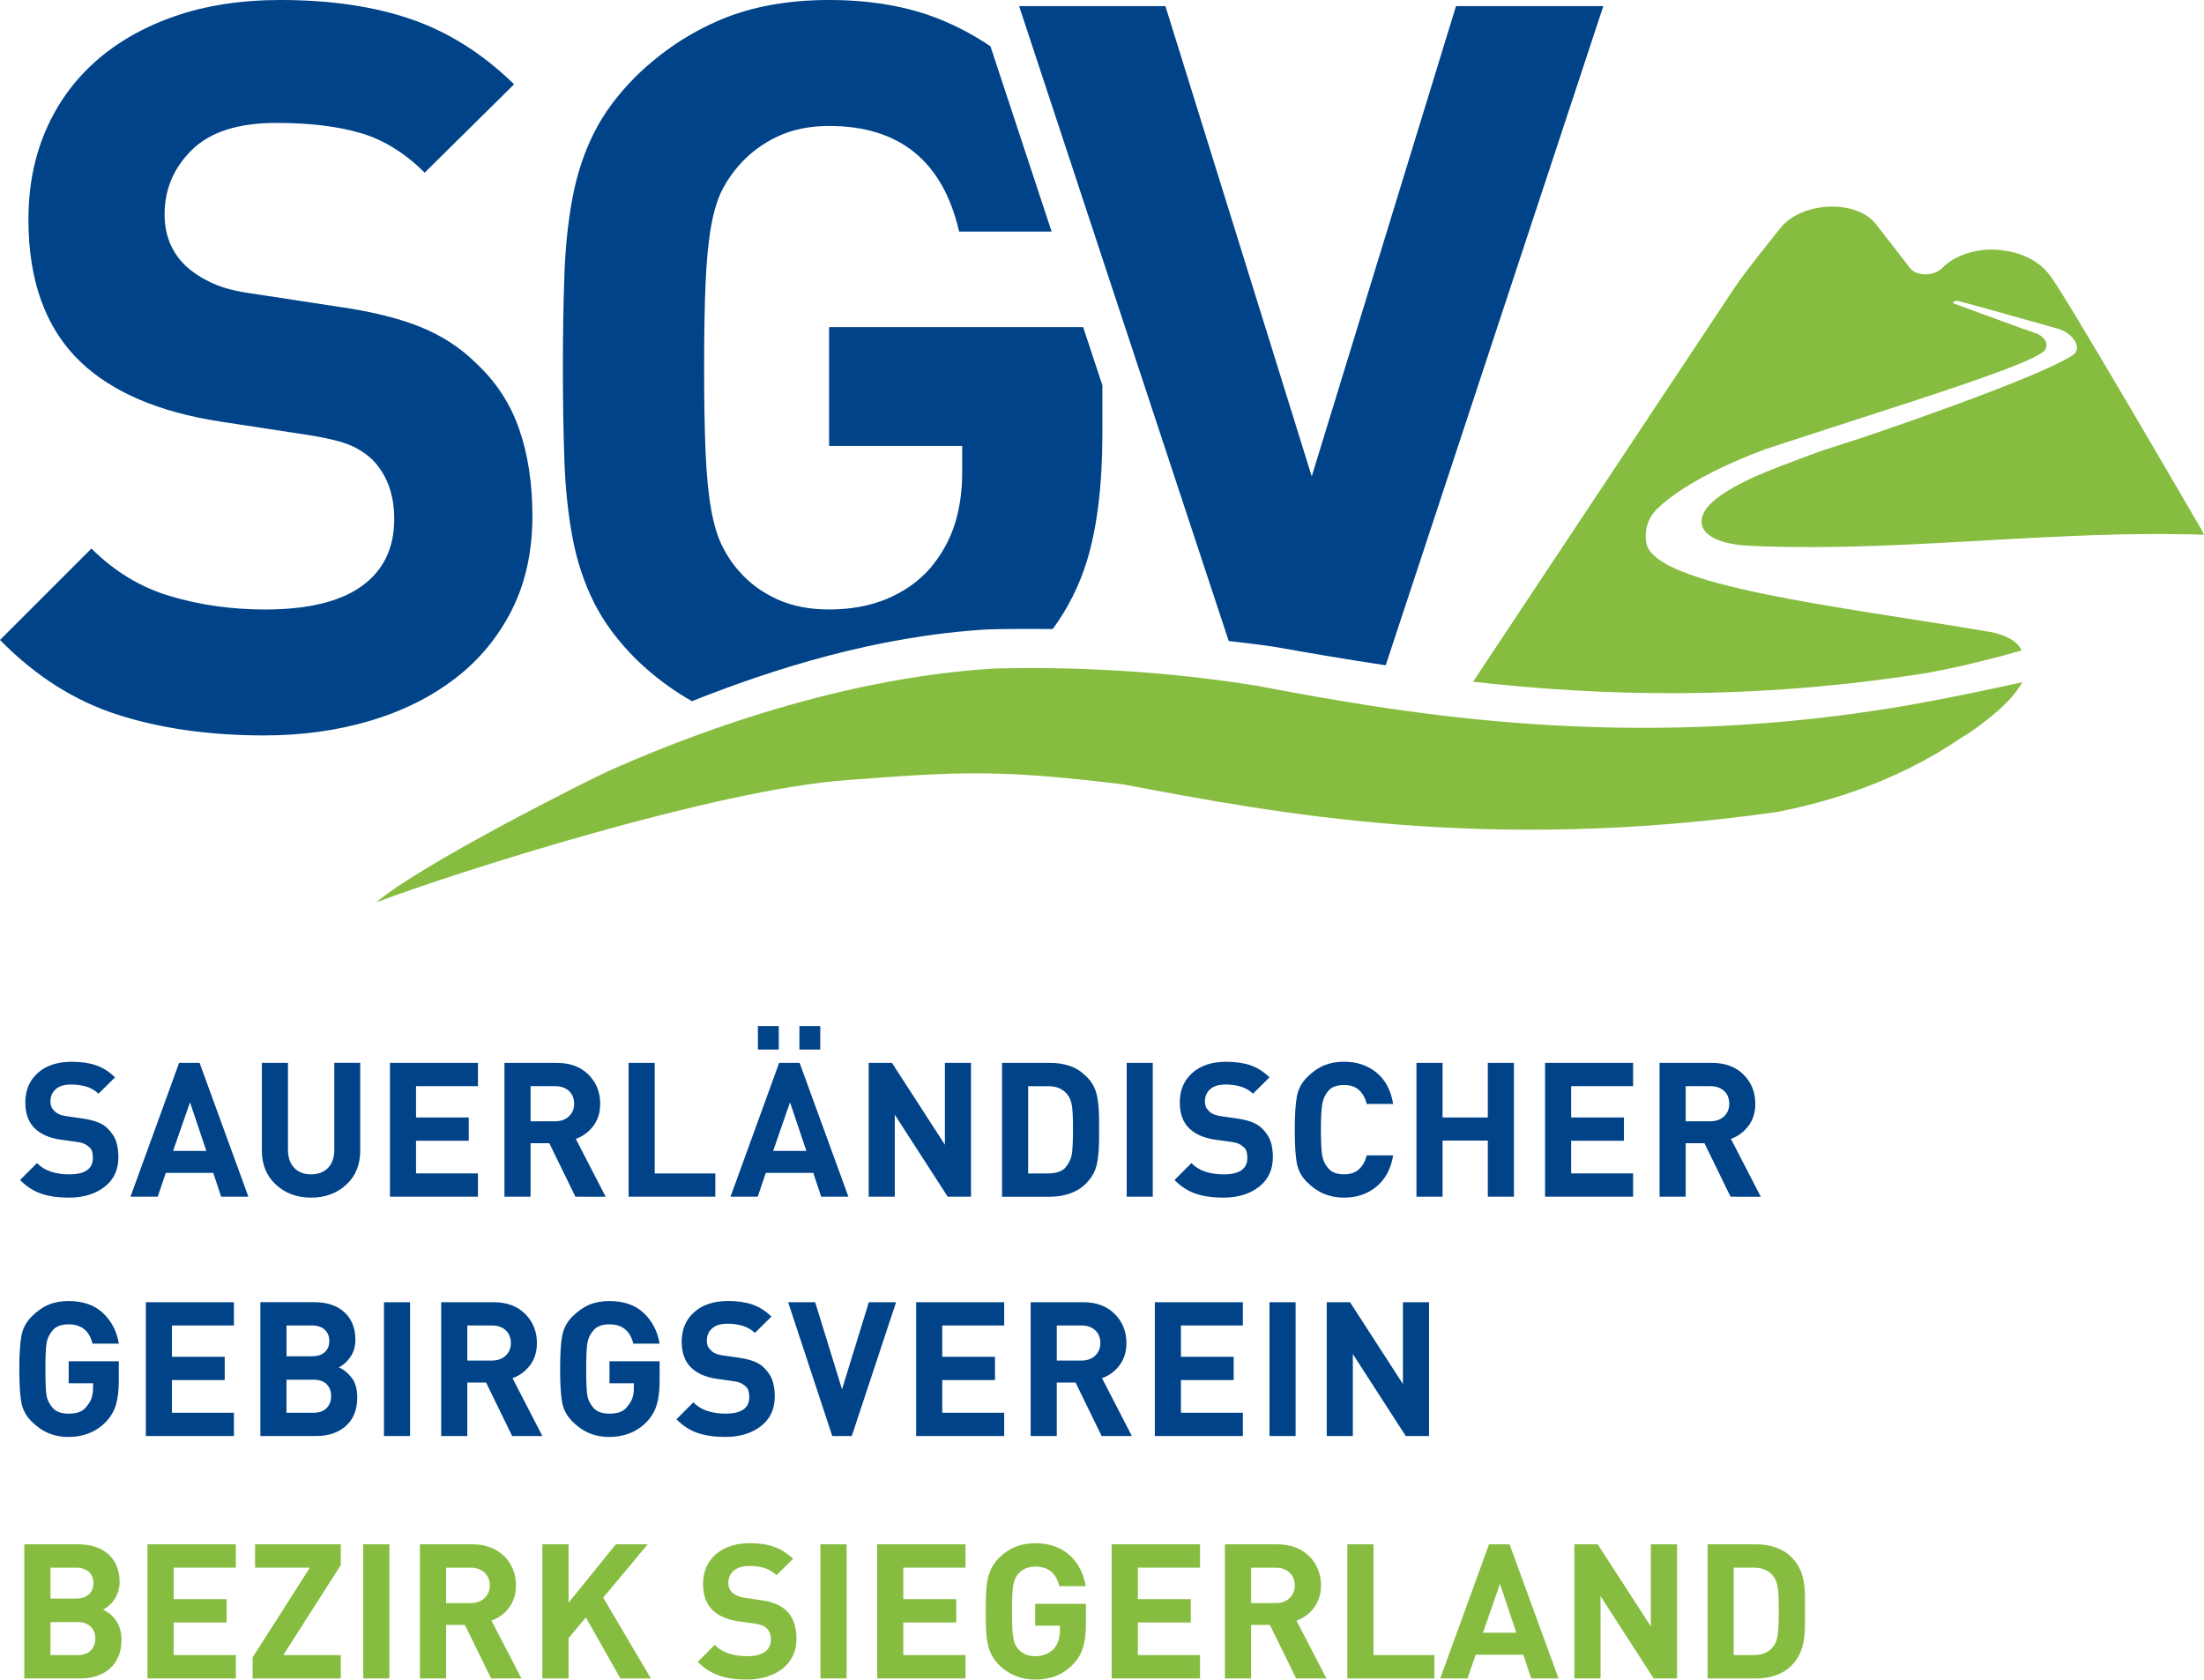
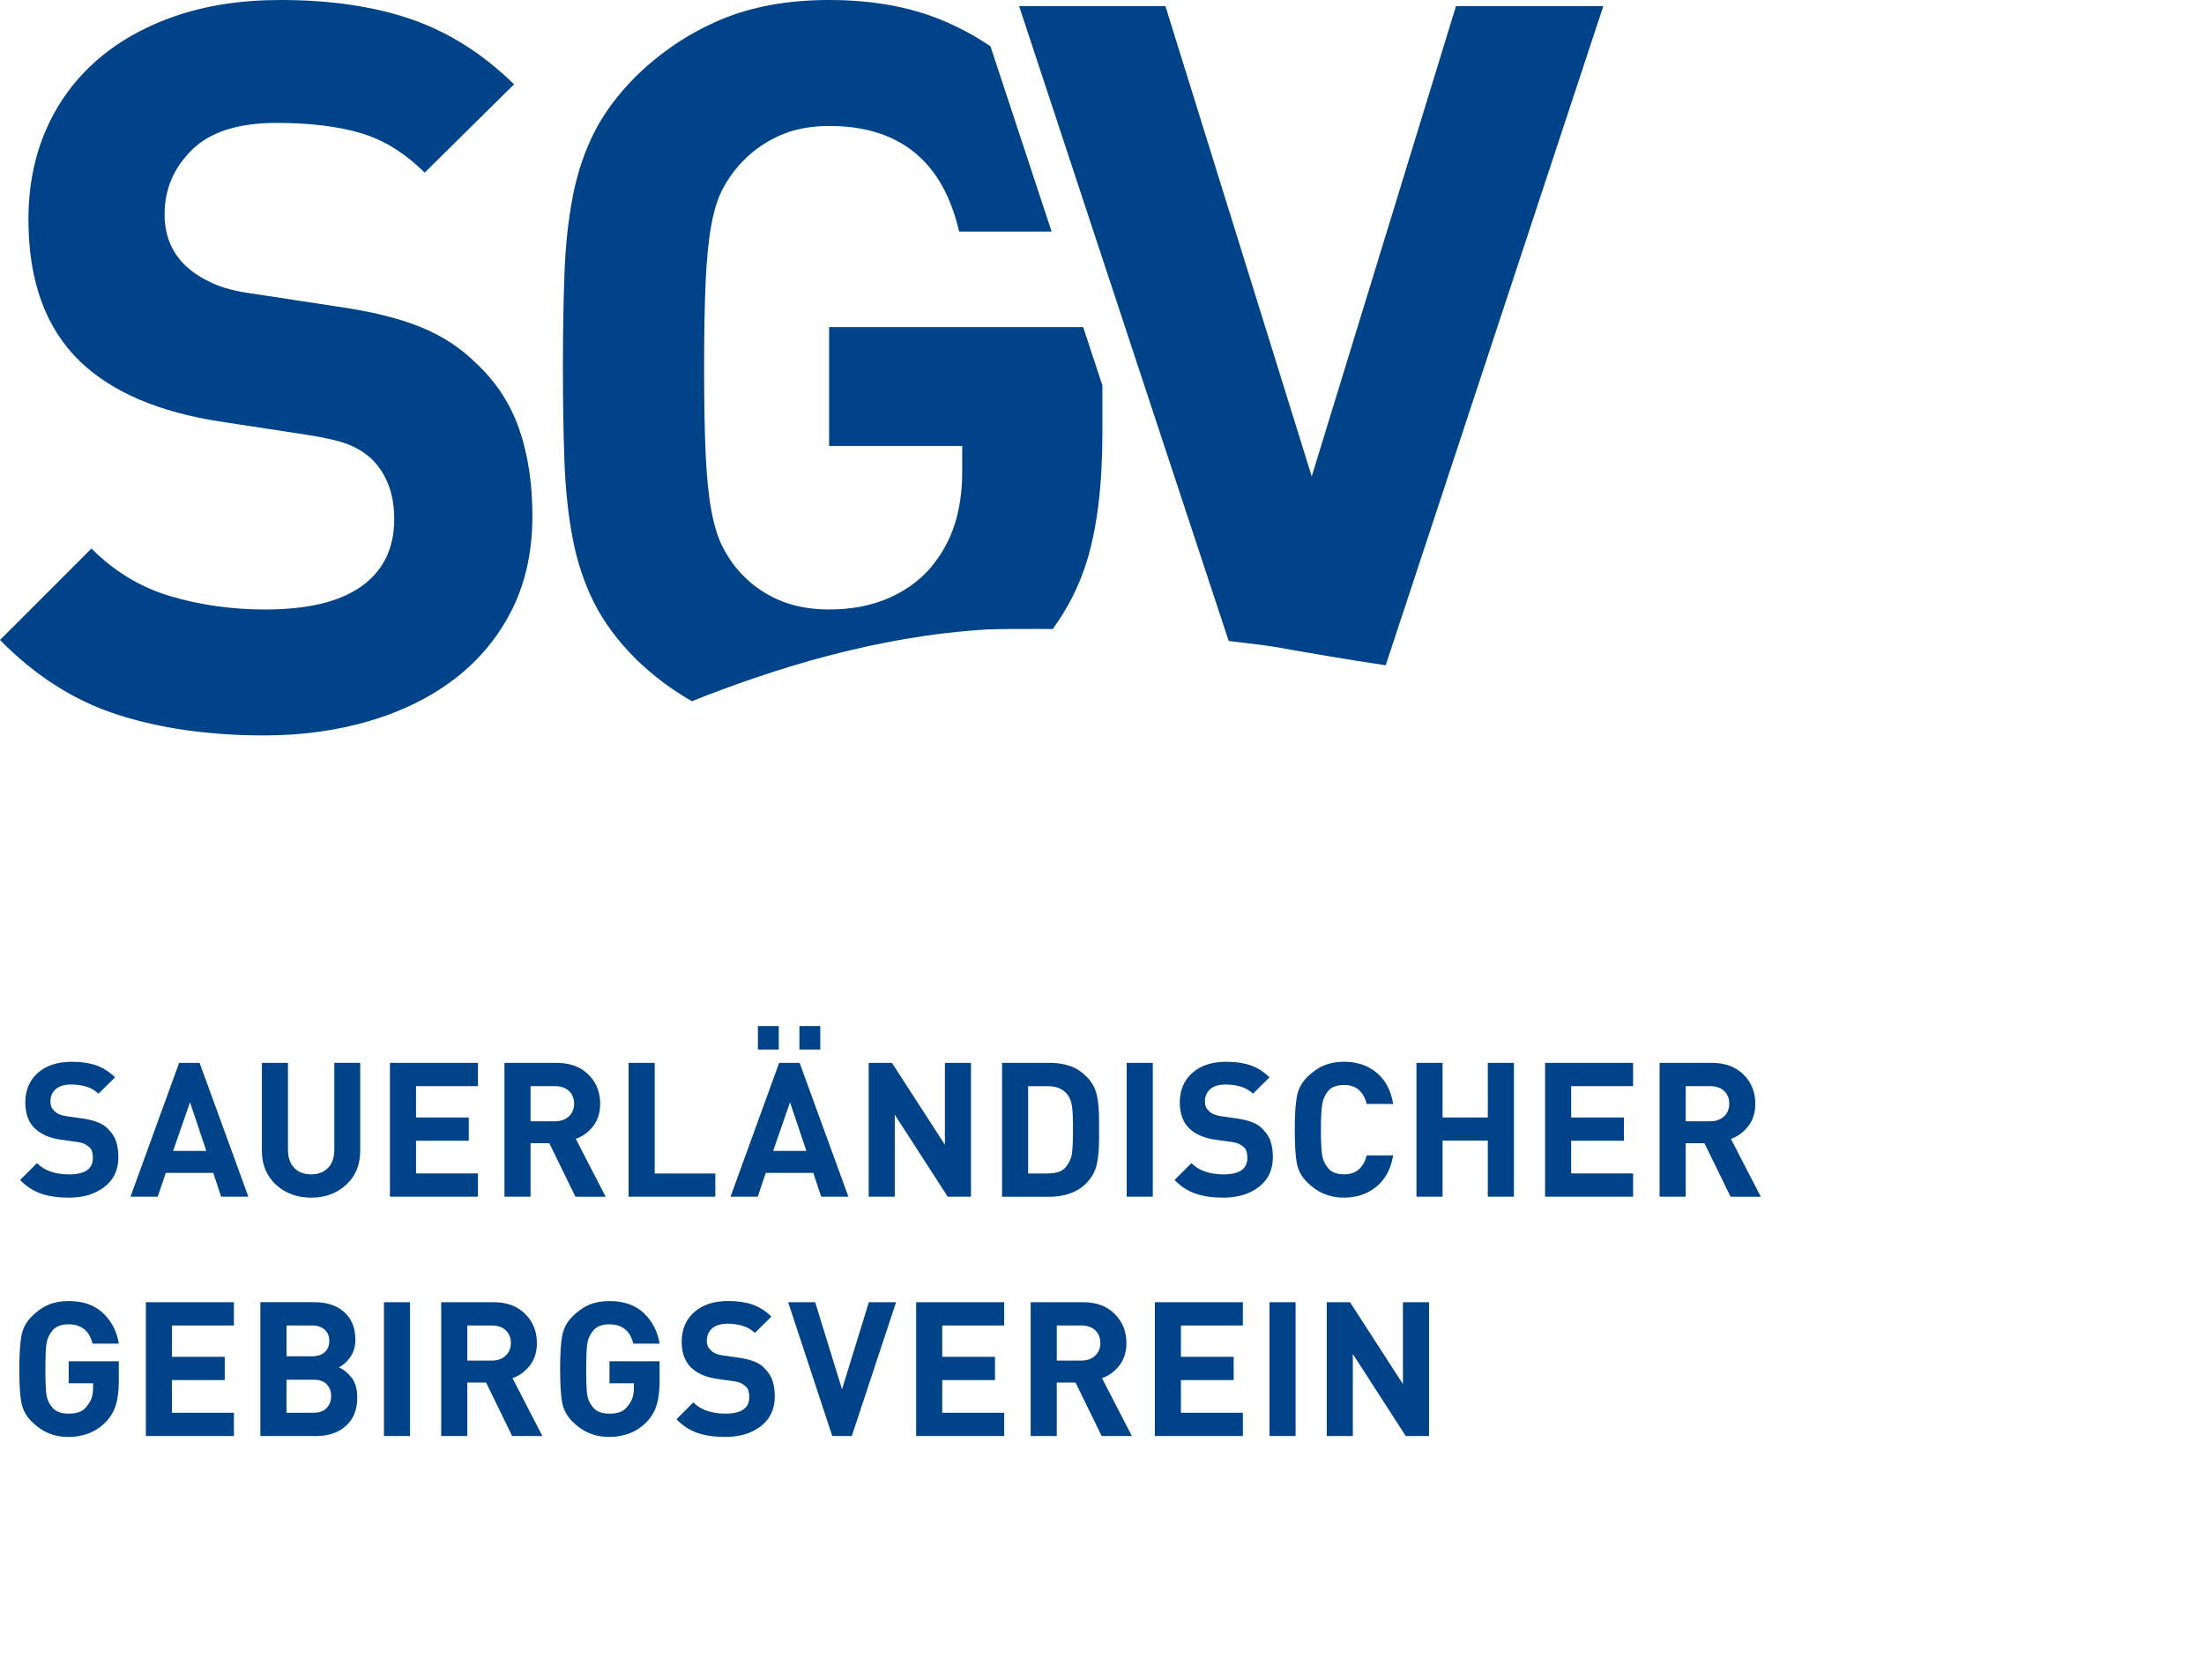
<svg xmlns="http://www.w3.org/2000/svg" viewBox="0 0 1000 762.2">
  <path fill="#004388" d="M79.29,7.38C93.42,2.46,109.41,0,127.23,0c22.74,0,42.56,2.93,59.46,8.76c16.9,5.84,32.42,15.67,46.56,29.5 l-40.57,40.1c-8.92-8.91-18.6-14.9-29.04-17.98c-10.45-3.07-23.21-4.61-38.26-4.61c-17.21,0-29.97,4.07-38.26,12.21 c-8.3,8.15-12.44,17.91-12.44,29.27c0,9.53,3.22,17.37,9.68,23.51c3.38,3.08,7.45,5.69,12.22,7.84c4.76,2.15,10.68,3.68,17.75,4.61 l39.19,5.99c15.05,2.15,27.5,5.23,37.34,9.22c9.83,4,18.28,9.53,25.35,16.6c8.91,8.3,15.36,18.21,19.36,29.73 c3.99,11.53,5.99,24.67,5.99,39.42c0,15.98-3.08,30.12-9.22,42.41c-6.15,12.3-14.68,22.67-25.58,31.12 c-10.91,8.45-23.82,14.91-38.72,19.36c-14.91,4.45-30.96,6.68-48.17,6.68c-24.9,0-47.1-3.15-66.61-9.45 C33.72,318.01,15.98,306.71,0,290.42l41.49-41.49c10.45,10.45,22.43,17.68,35.96,21.67c13.52,4,27.81,5.99,42.87,5.99 c19.36,0,33.96-3.53,43.8-10.6c9.83-7.07,14.75-17.21,14.75-30.42c0-11.37-3.39-20.44-10.14-27.2c-3.39-3.07-7.14-5.37-11.3-6.91 c-4.15-1.54-10.22-2.92-18.21-4.15l-39.18-5.99c-27.97-4.3-49.18-13.37-63.62-27.2C20.74,149.06,12.9,127.54,12.9,99.57 c0-14.75,2.61-28.19,7.84-40.34c5.23-12.13,12.75-22.59,22.59-31.34C53.16,19.13,65.15,12.3,79.29,7.38 M493.04,254.92 c4.76-15.36,7.14-34.88,7.14-58.55V174.9l-8.73-26.46H376.18v53.93h60.39v11.98c0,8.61-1.15,16.53-3.45,23.74 c-2.31,7.22-6.08,13.91-11.3,20.05c-5.23,5.84-11.68,10.37-19.36,13.6c-7.68,3.23-16.44,4.84-26.28,4.84 c-8.92,0-16.75-1.54-23.51-4.61c-6.77-3.07-12.45-7.22-17.06-12.45c-3.07-3.38-5.69-7.22-7.84-11.52c-2.15-4.3-3.84-9.83-5.07-16.59 c-1.23-6.76-2.08-15.28-2.54-25.59c-0.46-10.29-0.69-23.28-0.69-38.95c0-15.68,0.23-28.65,0.69-38.95 c0.46-10.29,1.31-18.82,2.54-25.58c1.23-6.76,2.91-12.22,5.07-16.36c2.15-4.15,4.76-7.91,7.84-11.3 c4.61-5.22,10.29-9.45,17.06-12.68c6.76-3.22,14.59-4.84,23.51-4.84c31.96,0,51.63,15.98,59,47.94h41.96L449.39,21 c-6.95-4.7-14.55-8.84-22.96-12.24C411.98,2.93,395.23,0,376.18,0c-18.75,0-35.19,3-49.33,8.99c-14.14,5.99-26.89,14.52-38.26,25.58 c-8.3,8.3-14.68,16.9-19.13,25.81c-4.46,8.92-7.69,18.67-9.68,29.27c-2,10.6-3.23,22.21-3.69,34.8 c-0.46,12.61-0.69,26.74-0.69,42.41c0,15.67,0.23,29.81,0.69,42.41c0.46,12.61,1.69,24.2,3.69,34.8c1.99,10.6,5.22,20.36,9.68,29.27 c4.45,8.92,10.83,17.52,19.13,25.81c7.77,7.57,16.25,13.86,25.33,19.06c36.25-14.39,83.21-29.54,134.12-32.58 c9.75-0.26,19.65-0.28,29.63-0.16C484.46,276.09,489.63,265.92,493.04,254.92 M628.72,301.91L727.46,2.77h-66.84L595.16,216.2 L528.77,2.77h-66.38l95.1,288.12c6.83,0.82,13.67,1.56,20.47,2.59C593.2,296.19,610.21,299.14,628.72,301.91 M782.25,495.07 c-1.56-1.44-3.65-2.16-6.26-2.16h-11.16v15.93h11.16c2.55,0,4.62-0.73,6.22-2.2c1.59-1.47,2.39-3.39,2.39-5.76 C784.59,498.44,783.81,496.51,782.25,495.07 M785.19,543.08l-11.84-24.27h-8.52v24.27h-11.84v-60.73h23.76 c6.02,0,10.8,1.78,14.35,5.32c3.55,3.55,5.32,7.96,5.32,13.24c0,3.98-1.05,7.34-3.15,10.09c-2.1,2.75-4.74,4.7-7.92,5.83 l13.55,26.25H785.19z M701.03,543.08v-60.73h39.94v10.56h-28.1v14.22h23.93v10.56h-23.93v14.82h28.1v10.56H701.03z M675.05,543.08 v-25.47h-20.53v25.47h-11.84v-60.73h11.84v24.78h20.53v-24.78h11.84v60.73H675.05z M624.51,538.52c-4.03,3.32-8.94,4.98-14.73,4.98 c-3.23,0-6.23-0.57-8.98-1.7c-2.76-1.14-5.37-2.94-7.84-5.41c-2.47-2.47-4.01-5.37-4.6-8.69c-0.6-3.32-0.89-8.33-0.89-15.03 c0-6.64,0.31-11.66,0.94-15.04c0.62-3.38,2.17-6.3,4.64-8.77s5.03-4.26,7.71-5.37c2.67-1.11,5.68-1.67,9.03-1.67 c5.85,0,10.77,1.65,14.78,4.94c4.01,3.29,6.51,8.03,7.54,14.22h-12.01c-0.62-2.61-1.78-4.7-3.45-6.26 c-1.68-1.56-3.93-2.34-6.77-2.34c-3.23,0-5.59,0.84-7.07,2.51c-1.47,1.67-2.42,3.67-2.85,6c-0.42,2.33-0.64,6.25-0.64,11.76 c0,5.73,0.2,9.68,0.6,11.84c0.39,2.16,1.34,4.11,2.85,5.83c1.5,1.73,3.88,2.6,7.11,2.6c2.84,0,5.1-0.78,6.77-2.34 c1.67-1.56,2.82-3.65,3.45-6.26h12.01C631.07,530.47,628.54,535.19,624.51,538.52 M571.22,538.6c-4.2,3.27-9.6,4.9-16.18,4.9 c-4.83,0-9-0.6-12.52-1.79c-3.52-1.19-6.73-3.27-9.62-6.22l7.67-7.66c1.82,1.82,3.96,3.12,6.43,3.92c2.47,0.8,5.21,1.19,8.22,1.19 c7.16,0,10.73-2.5,10.73-7.49c0-2.22-0.46-3.75-1.36-4.6c-0.91-0.85-1.79-1.46-2.64-1.83c-0.85-0.37-1.93-0.64-3.23-0.81l-7.32-1.02 c-5.17-0.74-9.14-2.48-11.93-5.24c-2.78-2.76-4.17-6.66-4.17-11.71c0-5.51,1.89-9.95,5.66-13.33c3.77-3.38,8.93-5.07,15.46-5.07 c4.26,0,7.94,0.55,11.03,1.62c3.09,1.08,5.95,2.9,8.56,5.45l-7.5,7.41c-1.7-1.59-3.62-2.68-5.75-3.27c-2.13-0.6-4.35-0.89-6.68-0.89 c-3.07,0-5.39,0.71-6.99,2.13c-1.59,1.42-2.39,3.27-2.39,5.54c0,0.91,0.13,1.7,0.38,2.39c0.26,0.68,0.89,1.49,1.92,2.43 c1.02,0.93,2.73,1.58,5.11,1.91l7.15,1.02c5.11,0.74,8.73,2.09,10.86,4.04c2.13,1.96,3.56,4.01,4.3,6.13 c0.74,2.13,1.11,4.59,1.11,7.37C577.52,530.84,575.42,535.34,571.22,538.6 M523.04,543.08H511.2v-60.73h11.84V543.08z M486.38,501.92c-0.32-2.14-1.01-3.89-2.09-5.25c-1.02-1.25-2.24-2.19-3.66-2.81c-1.42-0.62-3.15-0.94-5.2-0.94h-8.94v39.6h8.94 c3.86,0,6.58-0.95,8.13-2.86c1.56-1.91,2.5-3.98,2.81-6.23c0.31-2.25,0.47-5.91,0.47-10.97 C486.85,507.56,486.69,504.05,486.38,501.92 M497.63,528.49c-0.71,3.18-2.4,6.11-5.07,8.79c-1.87,1.87-4.22,3.31-7.03,4.31 c-2.81,1-5.81,1.49-8.99,1.49h-21.89v-60.73h21.89c3.24,0,6.22,0.47,8.94,1.41c2.73,0.93,5.25,2.57,7.58,4.9 c2.32,2.33,3.84,5.03,4.56,8.11c0.71,3.07,1.06,7.02,1.06,11.85v3.84v3.84C498.69,521.24,498.33,525.31,497.63,528.49 M430,543.08 l-24.02-37.22v37.22h-11.84v-60.73h10.56l24.02,37.14v-37.14h11.84v60.73H430z M353.34,476.3h-9.46v-10.65h9.46V476.3z M372.17,476.3h-9.46v-10.65h9.46V476.3z M358.45,500.23l-7.66,22.06h15.08L358.45,500.23z M372.59,543.08l-3.58-10.82h-21.55 l-3.66,10.82h-12.35l22.06-60.73h9.29l22.14,60.73H372.59z M285.21,543.08v-60.73h11.84v50.17h27.51v10.56H285.21z M258.14,495.07 c-1.56-1.44-3.65-2.16-6.26-2.16h-11.16v15.93h11.16c2.55,0,4.62-0.73,6.22-2.2c1.59-1.47,2.39-3.39,2.39-5.76 C260.48,498.44,259.7,496.51,258.14,495.07 M261.08,543.08l-11.84-24.27h-8.52v24.27h-11.84v-60.73h23.77 c6.02,0,10.8,1.78,14.35,5.32c3.55,3.55,5.32,7.96,5.32,13.24c0,3.98-1.05,7.34-3.15,10.09c-2.1,2.75-4.74,4.7-7.92,5.83 l13.55,26.25H261.08z M176.92,543.08v-60.73h39.94v10.56h-28.1v14.22h23.93v10.56h-23.93v14.82h28.1v10.56H176.92z M157.11,537.62 c-4.23,3.92-9.55,5.88-15.97,5.88c-6.36,0-11.67-1.96-15.93-5.88c-4.26-3.92-6.39-9.06-6.39-15.42v-39.86h11.84v39.44 c0,3.46,0.93,6.19,2.81,8.17c1.87,1.99,4.43,2.98,7.66,2.98c3.24,0,5.81-0.98,7.71-2.94c1.9-1.96,2.85-4.7,2.85-8.22v-39.44h11.75 v39.86C163.45,528.57,161.34,533.7,157.11,537.62 M86.21,500.23l-7.67,22.06h15.08L86.21,500.23z M100.34,543.08l-3.58-10.82H75.22 l-3.66,10.82H59.21l22.06-60.73h9.29l22.14,60.73H100.34z M47.43,538.6c-4.2,3.27-9.6,4.9-16.18,4.9c-4.83,0-9-0.6-12.52-1.79 c-3.52-1.19-6.73-3.27-9.62-6.22l7.66-7.66c1.82,1.82,3.96,3.12,6.43,3.92c2.47,0.8,5.21,1.19,8.22,1.19 c7.16,0,10.73-2.5,10.73-7.49c0-2.22-0.46-3.75-1.36-4.6c-0.91-0.85-1.79-1.46-2.64-1.83c-0.86-0.37-1.94-0.64-3.24-0.81l-7.32-1.02 c-5.17-0.74-9.14-2.48-11.93-5.24c-2.78-2.76-4.17-6.66-4.17-11.71c0-5.51,1.89-9.95,5.66-13.33c3.78-3.38,8.93-5.07,15.46-5.07 c4.26,0,7.94,0.55,11.03,1.62c3.09,1.08,5.95,2.9,8.56,5.45l-7.5,7.41c-1.7-1.59-3.62-2.68-5.75-3.27c-2.13-0.6-4.35-0.89-6.68-0.89 c-3.07,0-5.39,0.71-6.99,2.13c-1.59,1.42-2.39,3.27-2.39,5.54c0,0.91,0.13,1.7,0.39,2.39c0.25,0.68,0.89,1.49,1.91,2.43 c1.02,0.93,2.73,1.58,5.11,1.91l7.15,1.02c5.11,0.74,8.73,2.09,10.86,4.04c2.13,1.96,3.56,4.01,4.3,6.13 c0.74,2.13,1.1,4.59,1.1,7.37C53.73,530.84,51.63,535.34,47.43,538.6 M637.82,651.68l-24.01-37.22v37.22h-11.84v-60.73h10.56 l24.01,37.14v-37.14h11.84v60.73H637.82z M587.84,651.68H576v-60.73h11.84V651.68z M523.97,651.68v-60.73h39.94v10.56h-28.1v14.22 h23.93v10.56h-23.93v14.82h28.1v10.56H523.97z M496.9,603.67c-1.56-1.44-3.65-2.16-6.26-2.16h-11.16v15.93h11.16 c2.55,0,4.62-0.73,6.22-2.21c1.59-1.47,2.39-3.39,2.39-5.76C499.25,607.05,498.46,605.11,496.9,603.67 M499.84,651.68L488,627.4 h-8.52v24.28h-11.84v-60.73h23.77c6.02,0,10.8,1.77,14.35,5.32c3.55,3.55,5.32,7.96,5.32,13.24c0,3.98-1.05,7.34-3.15,10.09 c-2.1,2.75-4.74,4.7-7.92,5.83l13.54,26.25H499.84z M415.68,651.68v-60.73h39.94v10.56h-28.1v14.22h23.93v10.56h-23.93v14.82h28.1 v10.56H415.68z M386.47,651.68h-8.86l-20.01-60.73h12.26l12.18,39.52l12.18-39.52h12.35L386.47,651.68z M345.24,647.2 c-4.2,3.26-9.6,4.89-16.18,4.89c-4.83,0-9-0.6-12.52-1.79c-3.52-1.19-6.73-3.26-9.62-6.22l7.66-7.67c1.82,1.82,3.96,3.13,6.43,3.92 c2.48,0.79,5.21,1.19,8.22,1.19c7.15,0,10.73-2.5,10.73-7.5c0-2.21-0.46-3.75-1.36-4.6c-0.91-0.85-1.79-1.46-2.64-1.83 c-0.86-0.37-1.94-0.64-3.24-0.81l-7.32-1.02c-5.16-0.74-9.14-2.49-11.93-5.24c-2.78-2.76-4.17-6.66-4.17-11.71 c0-5.51,1.88-9.95,5.66-13.33c3.78-3.38,8.93-5.07,15.46-5.07c4.26,0,7.93,0.54,11.03,1.62c3.09,1.08,5.95,2.9,8.56,5.45l-7.49,7.41 c-1.7-1.59-3.62-2.68-5.75-3.28c-2.13-0.6-4.36-0.89-6.69-0.89c-3.07,0-5.39,0.71-6.99,2.13c-1.59,1.42-2.39,3.26-2.39,5.54 c0,0.91,0.13,1.7,0.39,2.39c0.25,0.68,0.89,1.49,1.91,2.42c1.02,0.94,2.73,1.58,5.11,1.92l7.16,1.02c5.11,0.74,8.73,2.09,10.86,4.04 c2.13,1.96,3.56,4.01,4.3,6.13c0.74,2.13,1.1,4.58,1.1,7.37C351.54,639.44,349.44,643.94,345.24,647.2 M297.95,637.59 c-0.88,2.85-2.36,5.38-4.46,7.6c-2.32,2.39-4.93,4.14-7.82,5.25c-2.89,1.11-5.98,1.67-9.26,1.67c-3.23,0-6.22-0.56-8.97-1.7 c-2.75-1.14-5.36-2.94-7.82-5.41c-2.46-2.47-3.99-5.37-4.59-8.69c-0.59-3.32-0.89-8.34-0.89-15.04c0-6.64,0.31-11.65,0.93-15.03 c0.62-3.38,2.17-6.31,4.64-8.78c2.48-2.47,5.03-4.26,7.67-5.37c2.64-1.1,5.66-1.66,9.07-1.66c6.64,0,11.88,1.84,15.71,5.51 c3.84,3.68,6.2,8.29,7.12,13.82h-11.93c-1.42-5.84-5.06-8.77-10.9-8.77c-3.18,0-5.54,0.87-7.07,2.6c-1.54,1.73-2.49,3.66-2.85,5.79 c-0.37,2.13-0.56,6.09-0.56,11.88c0,5.96,0.17,9.97,0.51,12.01c0.34,2.05,1.28,3.93,2.81,5.66c1.53,1.73,3.92,2.6,7.16,2.6 c3.52,0,6.03-0.82,7.54-2.47c1.5-1.65,2.48-3.18,2.94-4.6c0.46-1.42,0.68-2.9,0.68-4.43v-2.3h-11.07v-9.96h22.74v8.88 C299.27,631.09,298.83,634.74,297.95,637.59 M229.44,603.67c-1.56-1.44-3.65-2.16-6.26-2.16h-11.16v15.93h11.16 c2.55,0,4.62-0.73,6.22-2.21c1.59-1.47,2.39-3.39,2.39-5.76C231.78,607.05,231,605.11,229.44,603.67 M232.38,651.68l-11.84-24.28 h-8.52v24.28h-11.84v-60.73h23.76c6.02,0,10.8,1.77,14.35,5.32c3.55,3.55,5.32,7.96,5.32,13.24c0,3.98-1.05,7.34-3.15,10.09 c-2.1,2.75-4.74,4.7-7.92,5.83l13.55,26.25H232.38z M186.05,651.68h-11.84v-60.73h11.84V651.68z M148.25,628.22 c-1.33-1.4-3.31-2.1-5.92-2.1h-12.35v14.99h12.35c2.55,0,4.51-0.71,5.88-2.14c1.36-1.43,2.04-3.23,2.04-5.4 C150.26,631.41,149.59,629.62,148.25,628.22 M147.32,603.42c-1.4-1.28-3.31-1.91-5.75-1.91h-11.58v13.97h11.58 c2.5,0,4.43-0.62,5.79-1.87c1.37-1.25,2.05-2.95,2.05-5.11C149.41,606.39,148.71,604.7,147.32,603.42 M156.98,647.06 c-3.4,3.07-7.89,4.61-13.46,4.61h-25.38v-60.73h24.36c5.85,0,10.43,1.52,13.76,4.56c3.32,3.04,4.98,7.2,4.98,12.48 c0,3.07-0.77,5.69-2.3,7.88c-1.54,2.19-3.27,3.74-5.2,4.64c2.33,1.08,4.3,2.71,5.92,4.87c1.62,2.17,2.43,5.1,2.43,8.8 C162.1,639.69,160.39,643.99,156.98,647.06 M66.18,651.68v-60.73h39.95v10.56H78.02v14.22h23.94v10.56H78.02v14.82h28.11v10.56 H66.18z M52.58,637.59c-0.88,2.85-2.37,5.38-4.46,7.6c-2.33,2.39-4.93,4.14-7.82,5.25c-2.89,1.11-5.98,1.67-9.26,1.67 c-3.23,0-6.22-0.56-8.97-1.7c-2.75-1.14-5.36-2.94-7.82-5.41s-3.99-5.37-4.59-8.69c-0.6-3.32-0.89-8.34-0.89-15.04 c0-6.64,0.32-11.65,0.94-15.03c0.62-3.38,2.17-6.31,4.64-8.78s5.03-4.26,7.67-5.37c2.64-1.1,5.66-1.66,9.07-1.66 c6.64,0,11.89,1.84,15.72,5.51c3.83,3.68,6.2,8.29,7.11,13.82H41.98c-1.42-5.84-5.05-8.77-10.9-8.77c-3.18,0-5.54,0.87-7.07,2.6 c-1.54,1.73-2.49,3.66-2.86,5.79c-0.37,2.13-0.55,6.09-0.55,11.88c0,5.96,0.17,9.97,0.51,12.01c0.34,2.05,1.28,3.93,2.81,5.66 c1.53,1.73,3.92,2.6,7.15,2.6c3.52,0,6.04-0.82,7.54-2.47c1.51-1.65,2.49-3.18,2.94-4.6c0.45-1.42,0.68-2.9,0.68-4.43v-2.3H31.16 v-9.96H53.9v8.88C53.9,631.09,53.46,634.74,52.58,637.59" />
-   <path fill="#86BD40" d="M1000,242.69c-0.08-0.01-0.17-0.01-0.26-0.02c-1.99-0.07-3.98-0.12-5.97-0.17c-15.1-0.35-30.31-0.12-45.48,0.42 c-2.92,0.1-5.84,0.22-8.75,0.35c-0.01,0.01-0.04,0-0.05,0c-3.83,0.15-7.64,0.34-11.46,0.53c-1.11,0.06-2.23,0.11-3.34,0.16 c-4.11,0.21-8.2,0.43-12.3,0.65c-4.1,0.23-8.18,0.46-12.26,0.68l-6.56,0.37c-22.79,1.29-46.03,2.49-69.09,2.6 c-3.52,0.02-7.02,0.02-10.52-0.02c-0.46,0-0.9-0.01-1.34-0.02c-3.97-0.04-7.92-0.12-11.86-0.26c-2.2-0.07-4.39-0.15-6.58-0.25 c-1.01-0.04-2.23-0.12-3.57-0.25c-0.78-0.08-1.59-0.17-2.44-0.29c-2.42-0.32-4.59-0.78-6.5-1.38c-0.44-0.13-0.85-0.27-1.27-0.41 c-0.29-0.1-0.56-0.2-0.84-0.32c-0.64-0.25-1.25-0.52-1.85-0.82c-0.19-0.11-0.37-0.19-0.54-0.3c-0.3-0.16-0.59-0.33-0.84-0.51 c-0.8-0.5-1.52-1.07-2.12-1.69c-0.12-0.12-0.23-0.24-0.34-0.37c-0.21-0.25-0.42-0.5-0.59-0.76c-0.1-0.14-0.17-0.28-0.26-0.42 c-0.15-0.23-0.27-0.48-0.38-0.73c-0.12-0.25-0.21-0.5-0.29-0.77c-0.05-0.18-0.1-0.34-0.14-0.51c-0.06-0.26-0.12-0.55-0.15-0.83 c-0.13-1.22,0.06-2.47,0.57-3.75c0.21-0.51,0.46-1.03,0.77-1.55c0.3-0.51,0.67-1.04,1.07-1.56c0.41-0.52,0.86-1.05,1.37-1.58 c0.26-0.26,0.52-0.53,0.81-0.79c0.55-0.52,1.16-1.05,1.81-1.58c0.65-0.53,1.36-1.05,2.11-1.58c2.64-1.85,5.43-3.52,8.31-5.06 c1.05-0.56,2.1-1.1,3.17-1.62c2.44-1.2,4.93-2.32,7.44-3.37c1.02-0.44,2.03-0.86,3.04-1.27c1.99-0.81,3.98-1.59,5.94-2.34 c4.05-1.56,8.08-3.08,12.05-4.54c1.42-0.52,2.85-1.04,4.26-1.55c0.8-0.29,1.6-0.57,2.41-0.85l18.63-6.04c0,0,77.08-25.9,94.31-36.94 c5.79-3.7-0.65-11.21-7.81-12.6c-0.42-0.08-39.42-11.16-43.65-12.14c-1.77-0.41-3.27,0.67-2.31,1.04 c6.69,2.53,35.15,12.9,37.13,13.47c3.13,1.03,6.15,3.88,4.6,7.31c-1.36,3.79-29.61,13.65-59.69,23.47 c-33.22,10.85-63.73,20.58-67.99,22.15c-11.31,4.17-35.24,14.15-48.29,26.61c-5.22,4.98-5.96,11.29-5.13,15.71 c3.38,19.55,86.49,28.6,155.53,40.3c7.21,1.22,12.88,4.28,14.74,8.48c-13.91,3.95-28.89,7.71-43.12,10.26 c-79.98,12.65-148.75,10.38-205.79,3.94c34.47-51.92,116.16-174.97,118.51-178.57c4.69-7.18,21.47-27.96,21.47-27.96 c2.19-2.51,5.14-4.58,8.45-6.08c3.31-1.5,6.97-2.44,10.64-2.83c4.62-0.48,9.32-0.1,13.51,1.19c2.09,0.64,4.06,1.52,5.79,2.62 c1.74,1.1,3.24,2.42,4.42,3.94l15.56,20.04c0.43,0.56,0.96,1.01,1.54,1.38c0.88,0.55,1.91,0.94,3.06,1.16 c1.15,0.22,2.4,0.27,3.63,0.14c0.01,0,0.01,0,0.01-0.01c1.23-0.12,2.42-0.43,3.48-0.88c1.07-0.47,2.03-1.07,2.86-1.93 c2.2-2.27,5.05-4.14,8.22-5.51c3.17-1.37,6.66-2.26,10.21-2.63c3.11-0.33,6.28-0.26,9.32,0.23c14.76,1.8,20.62,10.81,20.62,10.81 c2.79,1.41,69.47,116.3,69.47,116.3L1000,242.69 M570.23,311.19c-39.92-6.41-80.73-8.8-119.29-7.8 c-74.23,4.54-144.15,32.79-175.14,46.63c-6.46,2.88-84.58,41.91-105.06,59.47c34.26-13.04,154.62-51.54,214.09-55.51 c51.54-3.96,69.26-4.77,124.89,1.99c70.59,13.37,164.38,31.09,295.99,12.6c19.9-3.74,53.16-12.5,84.18-33.8 c5.54-3.07,12.45-8.78,12.45-8.78s7.7-5.82,12.35-12.06c1.24-1.67,2.17-3.08,2.91-4.34c-13.61,2.98-46.44,10.18-71.97,13.61 c-0.5,0.08-0.95,0.17-1.44,0.25C727.03,339.91,633.06,323.08,570.23,311.19 M55.13,744.17c0-8.12-4.7-11.97-8.38-13.68 c3.08-1.46,7.52-5.82,7.52-12.57c0-10.43-6.92-17.1-18.8-17.1H11.02v60.87h25.47C47.35,761.69,55.13,755.54,55.13,744.17z M42.39,718.43c0,4.19-2.82,7.02-7.87,7.02H22.9v-14.02h11.62C39.57,711.42,42.39,714.25,42.39,718.43z M43.25,743.57 c0,4.1-2.57,7.52-7.95,7.52H22.9v-14.96h12.39C40.68,736.13,43.25,739.47,43.25,743.57z M107.02,761.69v-10.6H78.8V736.3h24.02 v-10.6H78.8v-14.28h28.21v-10.6h-40.1v60.87H107.02z M154.63,761.69v-10.6h-26.08l26.08-40.87v-9.4h-38.9v10.6h24.87l-25.98,40.7 v9.58H154.63z M176.67,761.69v-60.87h-11.88v60.87H176.67z M236.6,761.69L223,735.44c5.9-2.14,11.12-7.44,11.12-15.99 c0-10.17-7.36-18.63-19.75-18.63h-23.85v60.87h11.88v-24.28h8.55l11.88,24.28H236.6z M222.23,719.46c0,4.7-3.42,8.04-8.63,8.04 h-11.2v-16.07h11.2C218.82,711.42,222.23,714.76,222.23,719.46z M295.32,761.69l-21.63-36.67l20.18-24.19h-14.45l-21.46,26.5v-26.5 h-11.88v60.87h11.88V743.4l7.87-9.4l15.65,27.7H295.32z M361.39,743.74c0-5.39-1.45-9.83-4.7-12.91c-2.57-2.4-6.07-3.93-11.63-4.7 l-7.18-1.03c-2.48-0.34-4.45-1.28-5.64-2.39c-1.29-1.2-1.8-2.82-1.8-4.36c0-4.19,3.08-7.7,9.4-7.7c4.02,0,8.64,0.52,12.48,4.19 l7.52-7.44c-5.21-5.04-11.28-7.1-19.66-7.1c-13.17,0-21.2,7.61-21.2,18.47c0,5.13,1.46,9.06,4.36,11.96 c2.74,2.65,6.58,4.27,11.8,5.05l7.35,1.02c2.82,0.43,4.19,1.03,5.39,2.14c1.28,1.2,1.88,2.99,1.88,5.13c0,4.87-3.76,7.53-10.77,7.53 c-5.64,0-10.85-1.29-14.71-5.13l-7.69,7.69c5.98,6.07,12.99,8.04,22.23,8.04C351.56,762.2,361.39,755.54,361.39,743.74z M384.13,761.69v-60.87h-11.88v60.87H384.13z M438.06,761.69v-10.6h-28.21V736.3h24.03v-10.6h-24.03v-14.28h28.21v-10.6h-40.09 v60.87H438.06z M492.69,736.73v-8.89h-23v9.92h11.2v2.31c0,3.16-0.77,5.89-2.74,8.12c-1.97,2.14-4.87,3.42-8.46,3.42 c-3.25,0-5.9-1.2-7.61-3.16c-2.31-2.57-2.91-5.47-2.91-17.18s0.6-14.54,2.91-17.1c1.71-1.97,4.36-3.25,7.61-3.25 c6.06,0,9.58,3.16,10.94,8.89h11.96c-1.62-10.26-8.81-19.49-22.91-19.49c-6.84,0-12.14,2.4-16.41,6.67 c-6.16,6.15-5.99,13.77-5.99,24.28s-0.17,18.12,5.99,24.28c4.27,4.27,9.75,6.66,16.41,6.66c6.49,0,12.31-1.88,17.18-6.92 C491.15,750.84,492.69,745.54,492.69,736.73z M544.48,761.69v-10.6h-28.21V736.3h24.02v-10.6h-24.02v-14.28h28.21v-10.6h-40.09 v60.87H544.48z M601.84,761.69l-13.6-26.25c5.9-2.14,11.12-7.44,11.12-15.99c0-10.17-7.36-18.63-19.75-18.63h-23.85v60.87h11.88 v-24.28h8.55l11.88,24.28H601.84z M587.48,719.46c0,4.7-3.42,8.04-8.63,8.04h-11.2v-16.07h11.2 C584.06,711.42,587.48,714.76,587.48,719.46z M650.82,761.69v-10.6h-27.62v-50.26h-11.88v60.87H650.82z M707.15,761.69l-22.23-60.87 h-9.32l-22.14,60.87h12.39l3.68-10.77h21.63l3.59,10.77H707.15z M688,740.92h-15.13l7.69-22.14L688,740.92z M760.91,761.69v-60.87 h-11.88v37.27l-24.11-37.27h-10.6v60.87h11.88v-37.36l24.11,37.36H760.91z M818.95,731c0-9.15,0.69-17.52-6.15-24.36 c-4.02-4.02-9.75-5.81-16.07-5.81h-21.97v60.87h21.97c6.33,0,12.06-1.8,16.07-5.81C819.64,749.04,818.95,740.15,818.95,731z M807.07,731c0,9.23-0.34,13.6-2.57,16.33c-2.05,2.48-4.78,3.76-8.89,3.76h-8.98v-39.67h8.98c4.1,0,6.84,1.29,8.89,3.76 C806.73,717.92,807.07,721.77,807.07,731z" />
</svg>